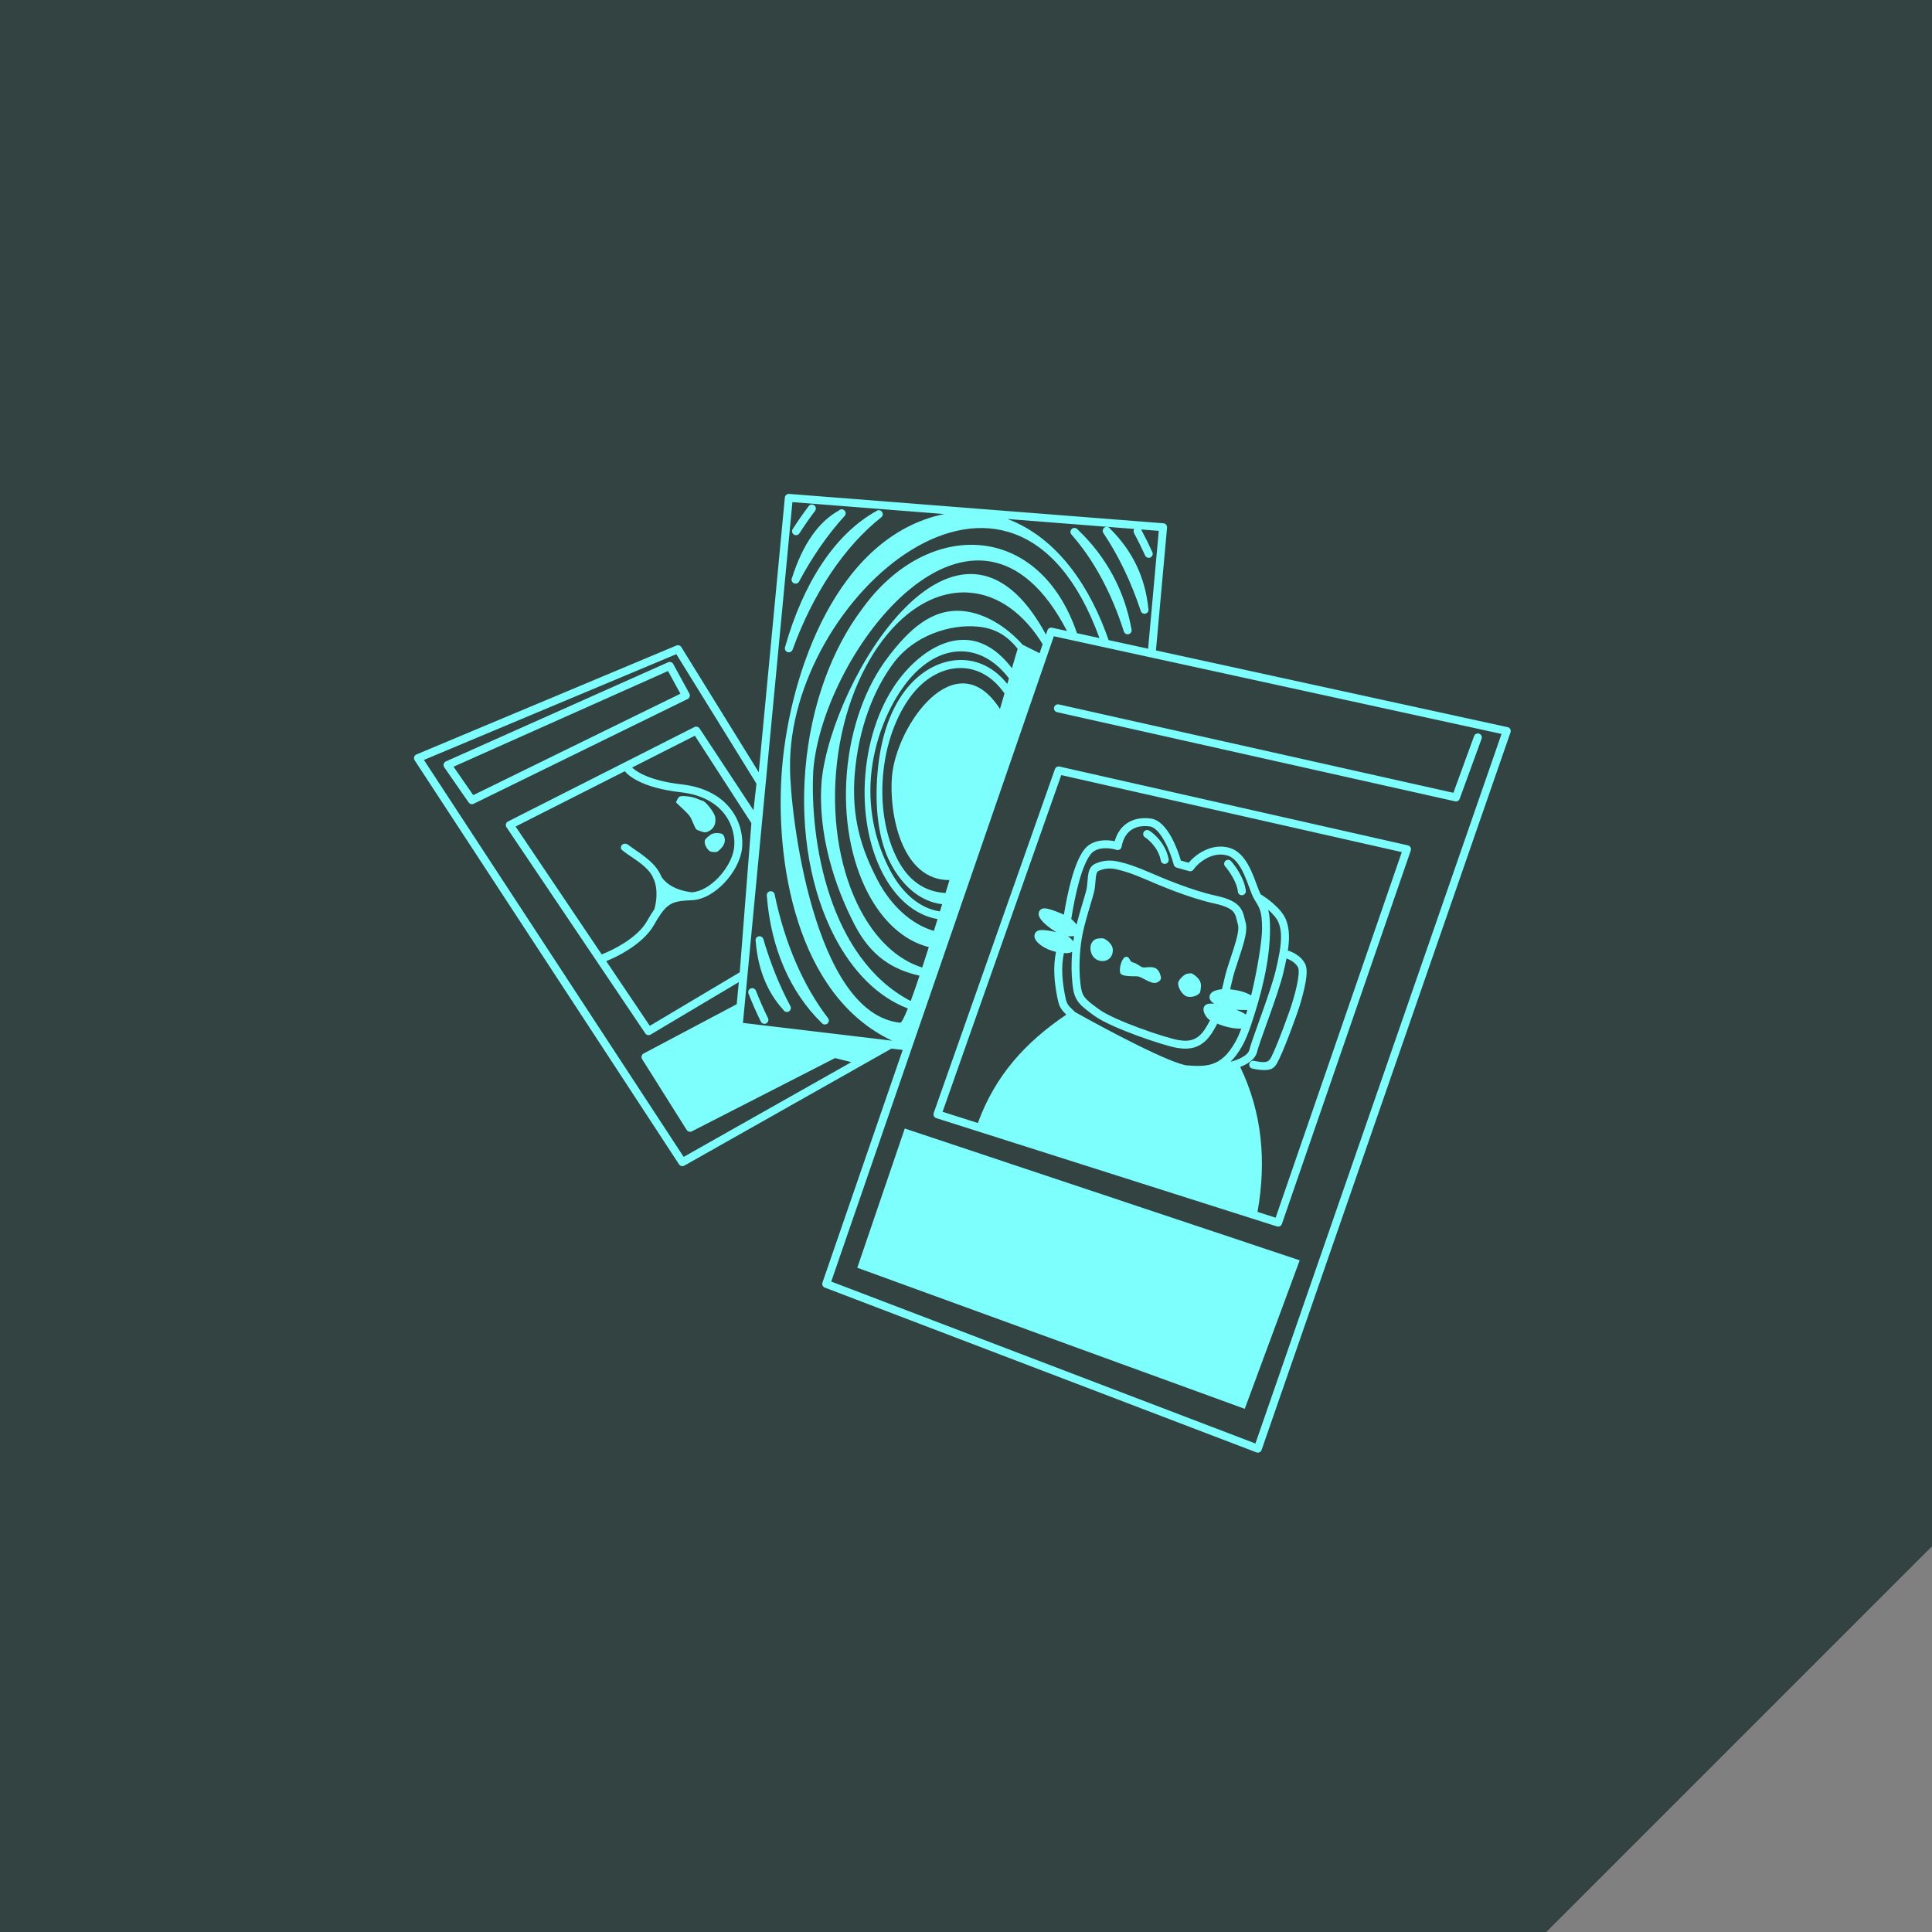
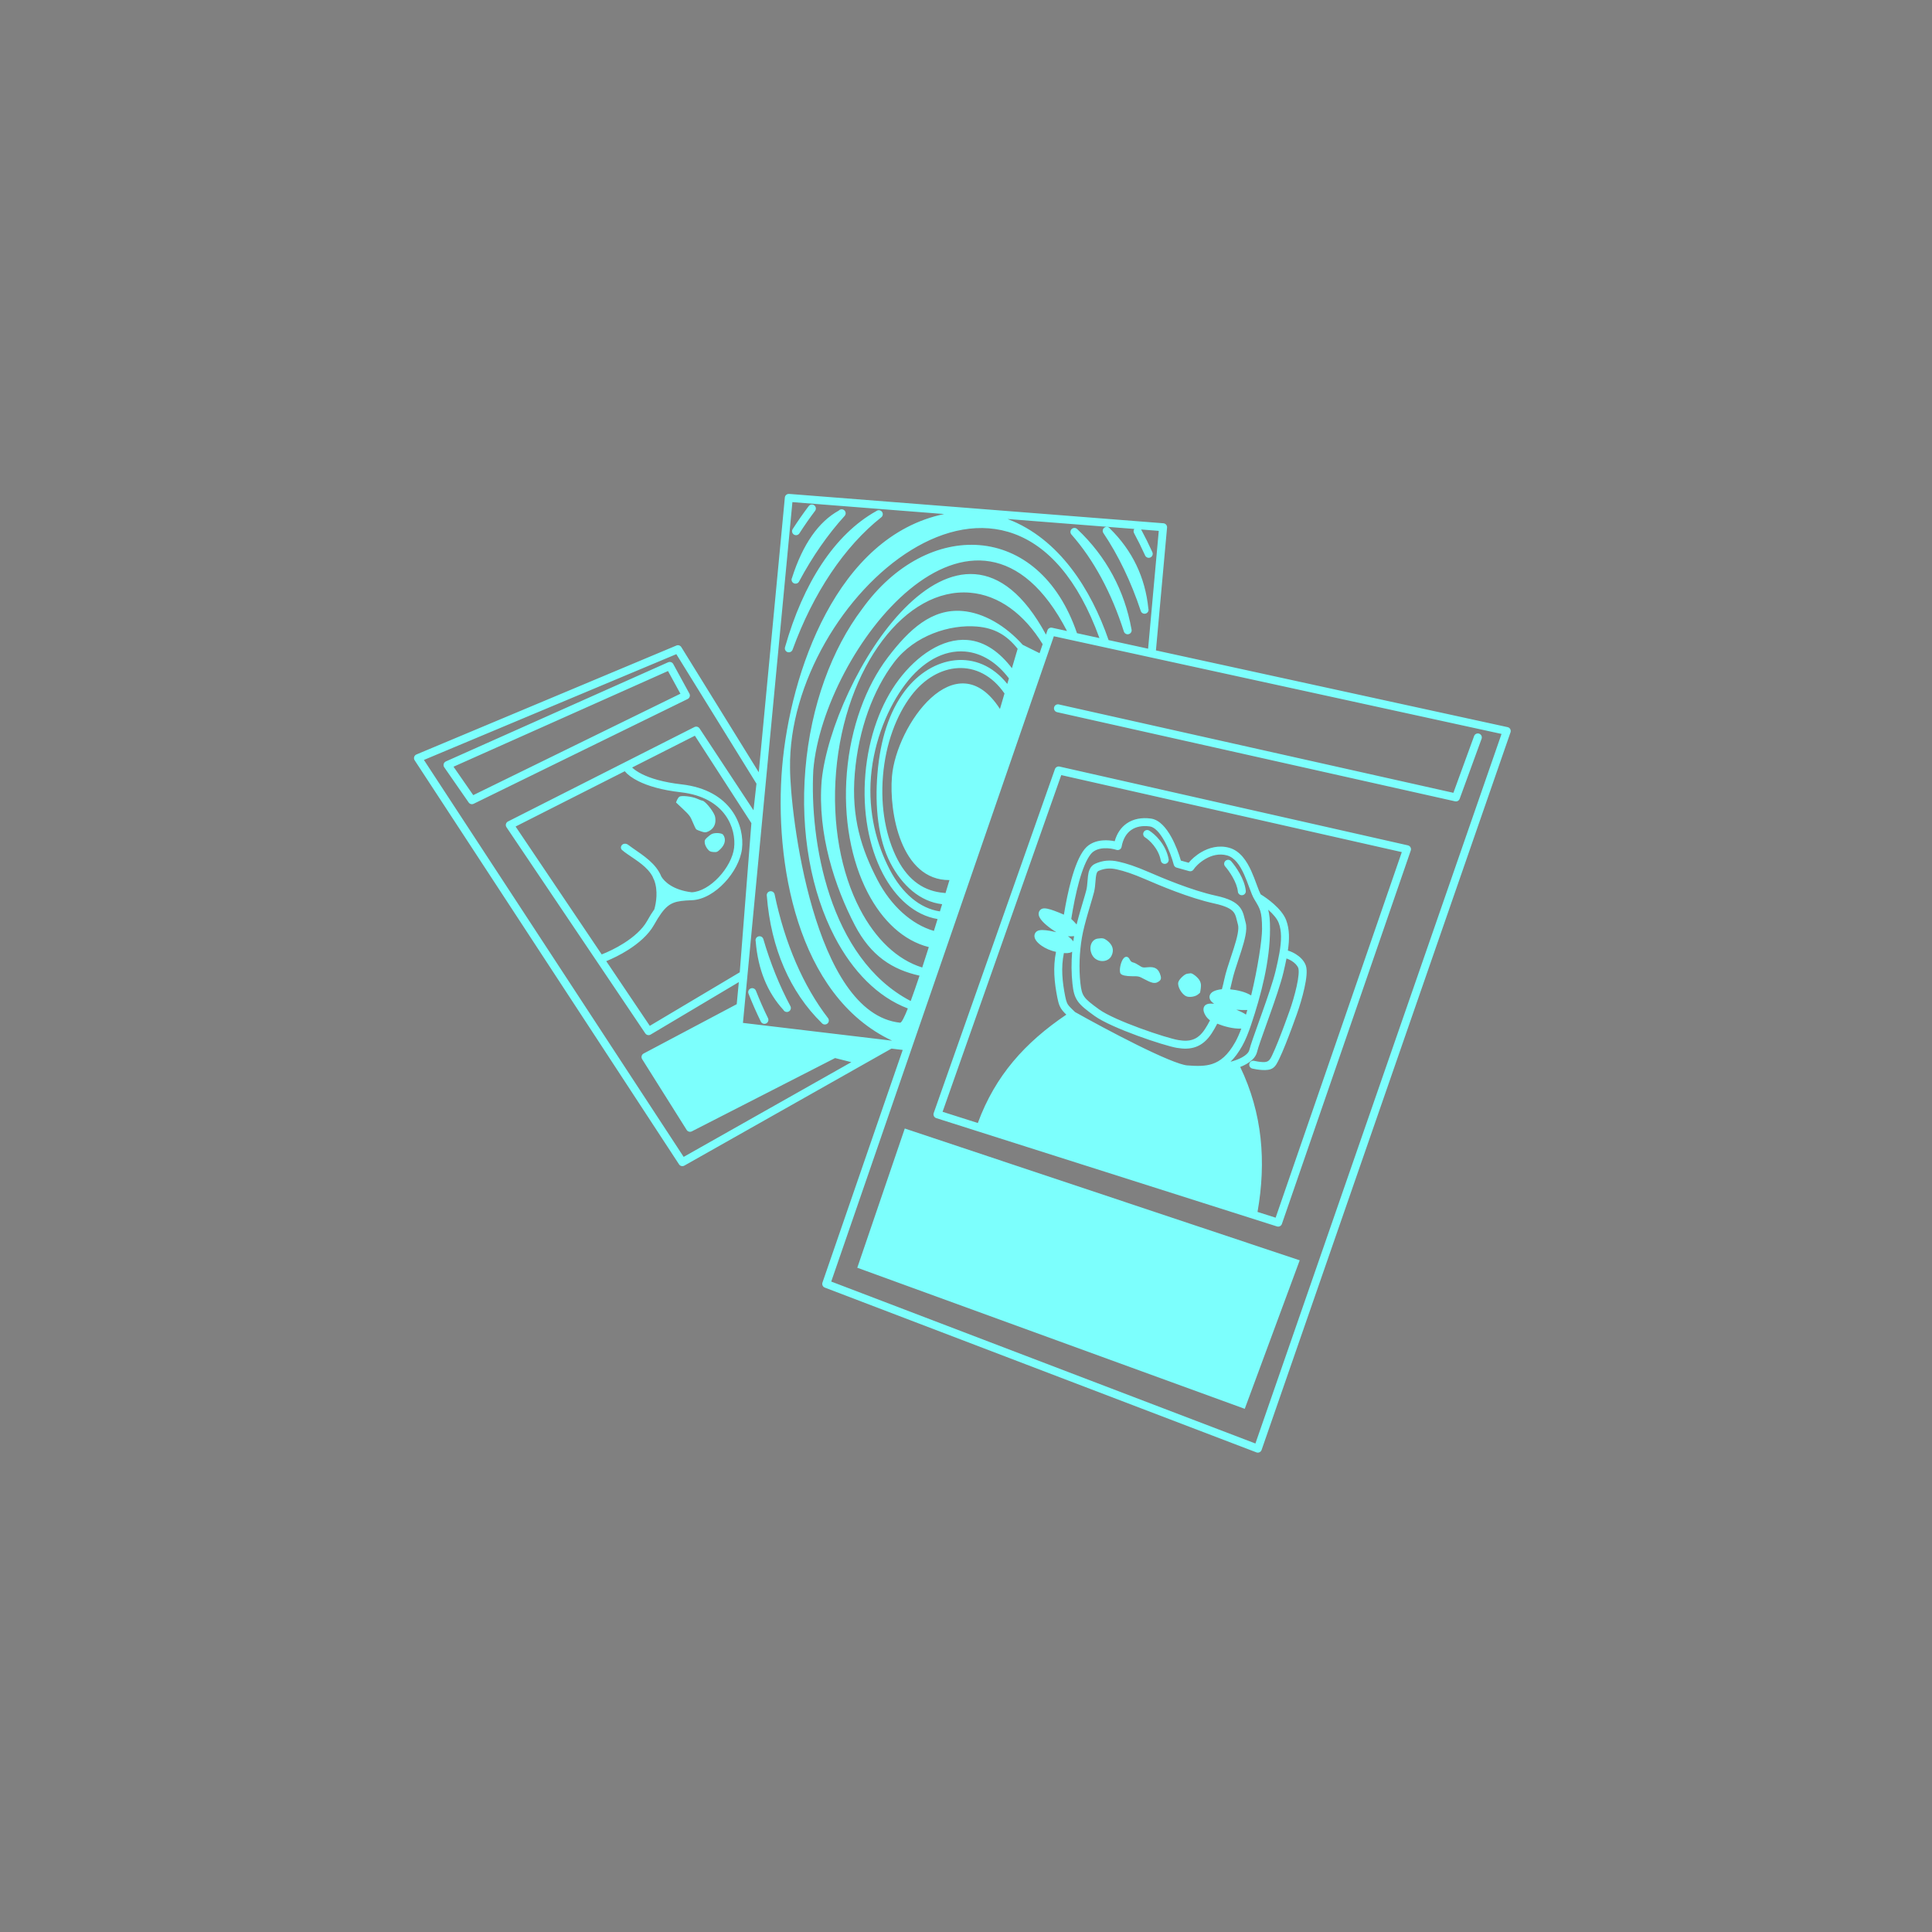
<svg xmlns="http://www.w3.org/2000/svg" width="272" height="272" fill="none">
  <rect width="100%" height="100%" fill="#808080" stroke="none" />
-   <path fill-rule="evenodd" clip-rule="evenodd" d="M272 0H0V272H217.697L272 217.697V0Z" fill="#324341" />
  <path fill-rule="evenodd" clip-rule="evenodd" d="M111.098 69.536C110.793 69.512 110.525 69.736 110.496 70.04L106.822 108.724L95.921 91.105C95.776 90.87 95.481 90.776 95.227 90.883L58.629 106.218C58.476 106.282 58.359 106.411 58.31 106.569C58.262 106.728 58.286 106.899 58.377 107.038L95.598 163.924C95.76 164.171 96.087 164.25 96.344 164.105L125.507 147.629L127.09 147.818L115.791 180.573C115.693 180.858 115.839 181.169 116.121 181.276L176.886 204.474C177.028 204.529 177.186 204.523 177.323 204.459C177.461 204.395 177.567 204.278 177.616 204.135L212.661 103.099C212.713 102.948 212.698 102.783 212.62 102.643C212.542 102.504 212.407 102.405 212.251 102.371L162.741 91.569L164.306 74.276C164.32 74.128 164.273 73.98 164.177 73.866C164.08 73.752 163.942 73.681 163.792 73.669L111.098 69.536ZM95.219 92.098L106.5 110.332L106.081 114.075L98.486 102.548C98.329 102.312 98.019 102.231 97.765 102.359L71.517 115.654C71.374 115.726 71.269 115.856 71.229 116.011C71.188 116.166 71.216 116.33 71.306 116.463L90.848 145.486C91.014 145.733 91.344 145.807 91.6 145.655L104.016 138.266L103.721 141.377L90.614 148.321C90.477 148.393 90.376 148.52 90.336 148.67C90.296 148.82 90.32 148.979 90.403 149.111L96.673 159.079C96.827 159.325 97.145 159.412 97.404 159.279L117.569 148.961L119.857 149.537L96.25 162.874L59.682 106.989L95.219 92.098ZM97.829 103.58L105.786 115.89L104.147 136.887L91.482 144.424L85.351 135.318C86.225 134.965 87.346 134.424 88.447 133.724C89.85 132.831 91.279 131.641 92.086 130.199C92.453 129.543 92.778 129.019 93.085 128.596C93.689 127.765 94.209 127.35 94.81 127.111C95.44 126.862 96.212 126.783 97.39 126.74C99.071 126.678 100.745 125.611 102.015 124.256C103.291 122.896 104.263 121.136 104.461 119.519C104.656 117.928 104.302 115.856 103.002 114.075C101.689 112.278 99.448 110.825 95.962 110.429C93.332 110.131 91.548 109.561 90.395 108.989C89.706 108.647 89.263 108.315 88.994 108.055L97.829 103.58ZM105.229 137.544L105.21 137.556L104.597 144.011L125.598 146.515C112.078 140.168 109.009 121.137 110.112 108.024C111.229 94.743 117.803 75.501 132.929 72.369L111.56 70.692L105.213 137.518L105.229 137.544ZM146.794 90.695L146.358 91.96L143.979 90.777C141.612 88.127 138.525 86.276 135.494 86.022C131.218 85.665 128.016 88.562 124.966 92.593C121.911 96.631 119.769 102.348 119.227 108.786C118.686 115.223 119.843 121.216 122.18 125.704C124.219 129.619 127.193 132.446 130.764 133.336C130.442 134.35 130.132 135.311 129.837 136.212C126.305 135.116 123.253 132.185 121.063 127.98C118.424 122.913 117.085 116.07 117.709 108.659C118.332 101.247 120.796 94.722 124.245 90.163C127.699 85.598 132.083 83.069 136.567 83.444C140.618 83.782 144.192 86.443 146.794 90.695ZM137.523 88.207C140.031 88.417 141.745 89.424 143.271 91.345C143.013 92.217 142.743 93.128 142.465 94.073C140.786 91.879 138.714 90.312 136.217 90.103C132.66 89.806 129.078 92.333 126.562 95.658C124.041 98.99 122.277 103.702 121.831 109.003C121.385 114.304 122.337 119.243 124.267 122.947C126.064 126.399 128.753 128.842 131.997 129.392C131.822 129.959 131.65 130.515 131.48 131.059C128.344 130.156 125.431 127.522 123.537 123.886C121.311 119.612 119.818 115.14 120.344 108.879C120.871 102.618 122.952 97.11 125.861 93.266C128.775 89.414 133.766 87.894 137.523 88.207ZM135.871 91.728C138.224 91.924 140.356 93.28 142.043 95.507L141.814 96.288C137.681 91.106 131.186 92.258 127.399 97.263C125.157 100.226 123.933 104.173 123.537 108.879C123.141 113.584 123.644 118.21 125.359 121.503C127.028 124.706 129.566 126.945 132.64 127.3C132.535 127.641 132.432 127.979 132.329 128.314C129.483 127.889 126.991 125.752 125.262 122.432C123.444 118.943 122.193 114.44 122.624 109.316C123.055 104.192 125.082 99.47 127.457 96.331C129.838 93.185 132.833 91.474 135.871 91.728ZM141.42 97.632L140.781 99.812C134.584 90.197 126.182 102.117 125.576 109.316C125.15 114.38 126.851 123.946 133.67 123.905C133.484 124.521 133.3 125.13 133.117 125.732C133.037 125.72 132.956 125.711 132.877 125.704C130.216 125.482 127.962 124.074 126.354 120.988C124.751 117.91 123.932 113.739 124.313 109.21C124.694 104.682 126.198 100.705 128.294 97.936C131.908 93.16 137.855 92.478 141.42 97.632ZM120.344 130.245C122.609 134.594 125.645 136.51 129.458 137.36C128.998 138.738 128.58 139.941 128.213 140.931C116.704 134.926 113.961 118.309 114.505 108.391C115.926 91.493 137.365 64.023 150.221 88.837L148.117 88.378C147.839 88.317 147.56 88.474 147.467 88.742L147.259 89.346C134.808 66.309 117.145 95.677 115.684 109.853C115.046 117.442 117.593 124.963 120.344 130.245ZM117.502 131.887C120.033 136.747 123.584 140.376 127.813 141.976C127.312 143.237 126.942 143.955 126.739 143.986C114.497 142.707 111.23 114.309 111.229 108.117C110.866 84.275 142.599 56.229 154.788 89.834L151.624 89.143C146.249 73.389 130.548 72.986 121.386 85.72C117.133 91.34 114.144 99.31 113.388 108.298C112.631 117.285 114.248 125.64 117.502 131.887ZM156.075 90.115L161.638 91.328L163.139 74.739L160.656 74.544C161.213 75.574 161.741 76.642 162.239 77.744C162.366 78.025 162.24 78.356 161.958 78.483C161.676 78.61 161.344 78.484 161.217 78.203C160.726 77.117 160.206 76.067 159.659 75.055C159.555 74.862 159.576 74.636 159.694 74.469L141.853 73.069C149.142 75.823 153.645 83.057 156.075 90.115ZM117.027 180.426L148.365 89.576L211.395 103.328L176.746 203.225L117.027 180.426ZM120.694 178.481L175.245 198.345L182.982 177.435L127.382 158.878L120.694 178.481ZM149.173 107.923C148.895 107.861 148.614 108.015 148.52 108.283L131.455 156.698C131.404 156.841 131.414 156.998 131.482 157.133C131.549 157.268 131.669 157.37 131.813 157.416L179.774 172.664C180.065 172.756 180.376 172.601 180.475 172.314L198.618 119.74C198.67 119.59 198.655 119.425 198.578 119.286C198.5 119.148 198.367 119.049 198.212 119.014L149.173 107.923ZM132.703 156.526L149.412 109.123L197.355 119.965L179.593 171.434L177.043 170.623C178.289 163.57 177.74 156.736 174.606 150.214C175.066 150.033 175.497 149.815 175.864 149.557C176.385 149.191 176.836 148.703 176.983 148.08C177.125 147.479 177.647 146.022 178.277 144.262L178.283 144.247L178.289 144.229C178.417 143.872 178.549 143.503 178.683 143.126C179.472 140.916 180.32 138.473 180.69 136.905C180.855 136.21 181.001 135.555 181.122 134.938C181.335 135.008 181.58 135.117 181.827 135.269C182.286 135.551 182.64 135.915 182.78 136.286C182.833 136.428 182.862 136.733 182.821 137.224C182.781 137.692 182.685 138.255 182.551 138.861C182.285 140.072 181.88 141.403 181.53 142.384C181.174 143.381 180.553 145.093 179.945 146.609C179.64 147.367 179.342 148.068 179.085 148.603C178.766 149.265 178.56 149.569 177.766 149.527C177.322 149.503 176.855 149.421 176.566 149.352C176.265 149.281 175.963 149.467 175.892 149.767C175.82 150.067 176.006 150.368 176.308 150.439C176.646 150.519 177.18 150.614 177.706 150.643C177.969 150.657 178.246 150.655 178.502 150.62C179.052 150.546 179.417 150.293 179.702 149.826C179.826 149.624 179.958 149.37 180.095 149.087C180.369 148.519 180.678 147.791 180.986 147.023C181.602 145.487 182.229 143.759 182.586 142.758C182.948 141.742 183.368 140.365 183.646 139.101C183.786 138.469 183.893 137.854 183.938 137.318C183.981 136.806 183.977 136.285 183.83 135.894C183.569 135.2 182.984 134.669 182.416 134.319C182.065 134.103 181.68 133.93 181.315 133.829C181.554 132.218 181.554 130.821 181.077 129.551C180.756 128.7 180.035 127.903 179.331 127.277C178.675 126.693 177.978 126.209 177.484 125.91C177.328 125.615 177.163 125.184 176.959 124.634L176.903 124.48L176.902 124.479C176.692 123.91 176.452 123.258 176.163 122.623C175.548 121.272 174.624 119.788 173.053 119.355C171.557 118.942 170.184 119.363 169.155 119.956C168.36 120.415 167.726 121.001 167.348 121.464L166.252 121.157C165.983 120.226 165.522 118.961 164.906 117.848C164.563 117.228 164.16 116.633 163.699 116.168C163.242 115.707 162.687 115.334 162.041 115.245C160.74 115.064 159.547 115.283 158.607 115.943C157.806 116.506 157.238 117.354 156.936 118.431C156.455 118.332 155.867 118.27 155.263 118.317C154.378 118.385 153.385 118.693 152.698 119.543C151.925 120.497 151.318 122.091 150.837 123.819C150.4 125.391 150.05 127.142 149.781 128.773C149.363 128.588 148.889 128.39 148.447 128.23C148.096 128.102 147.745 127.991 147.453 127.932C147.309 127.903 147.152 127.881 147.004 127.886C146.885 127.89 146.616 127.915 146.422 128.134C146.215 128.369 146.204 128.651 146.25 128.859C146.294 129.054 146.394 129.232 146.495 129.377C146.7 129.672 147.015 129.984 147.357 130.272C147.758 130.61 148.24 130.953 148.718 131.236C148.41 131.165 148.09 131.098 147.786 131.045C147.425 130.983 147.064 130.938 146.763 130.936C146.613 130.935 146.454 130.944 146.307 130.977C146.176 131.007 145.958 131.077 145.804 131.273C145.641 131.479 145.613 131.719 145.648 131.919C145.68 132.106 145.767 132.271 145.857 132.403C146.04 132.67 146.326 132.928 146.653 133.154C147.176 133.514 147.886 133.846 148.672 134.009C148.229 136.195 148.433 138.304 148.862 140.468C148.957 140.947 149.054 141.319 149.194 141.638C149.405 142.115 149.708 142.444 150.123 142.849C144.322 146.772 140.126 151.413 137.665 158.104L132.703 156.526ZM160.065 147.098C156.927 145.544 153.538 143.709 151.351 142.479L151.224 142.356L151.096 142.232C150.56 141.712 150.371 141.528 150.221 141.188C150.131 140.983 150.053 140.709 149.962 140.252C149.558 138.212 149.359 136.237 149.782 134.176C149.949 134.191 150.125 134.197 150.292 134.184C150.477 134.17 150.714 134.13 150.921 134.006L150.944 133.992C150.822 135.512 150.831 137.066 150.986 138.494C151.1 139.548 151.257 140.291 151.75 140.982C152.218 141.639 152.965 142.209 154.094 143.024C155.313 143.903 157.783 144.953 160.109 145.807C162.443 146.664 164.757 147.369 165.702 147.528C166.641 147.686 167.541 147.694 168.383 147.381C169.235 147.065 169.96 146.445 170.594 145.473C170.863 145.062 171.123 144.607 171.372 144.12C171.826 144.304 172.401 144.498 173.014 144.634C173.559 144.755 174.166 144.839 174.759 144.814C174.481 145.555 174.197 146.197 173.912 146.705C172.853 148.592 171.787 149.424 170.665 149.791C169.65 150.123 168.521 150.101 167.145 149.995C166.659 149.958 165.714 149.652 164.425 149.116C163.165 148.593 161.65 147.883 160.065 147.098ZM150.764 132.143C150.63 132.018 150.486 131.906 150.348 131.811C150.414 131.815 150.483 131.818 150.553 131.82C150.756 131.826 150.991 131.823 151.217 131.795L151.216 131.803C151.175 132.042 151.137 132.285 151.103 132.529C150.996 132.372 150.87 132.242 150.764 132.143ZM152.09 128.25C151.912 128.867 151.73 129.517 151.571 130.153C151.35 129.887 151.066 129.605 150.819 129.375C151.093 127.649 151.458 125.772 151.918 124.117C152.395 122.4 152.954 121.005 153.57 120.244C153.993 119.721 154.639 119.485 155.35 119.43C156.061 119.376 156.763 119.511 157.177 119.648C157.332 119.7 157.501 119.681 157.641 119.598C157.781 119.516 157.878 119.376 157.906 119.216C158.108 118.085 158.599 117.315 159.253 116.856C159.909 116.395 160.799 116.2 161.886 116.351C162.195 116.394 162.537 116.586 162.902 116.954C163.264 117.318 163.609 117.817 163.925 118.388C164.555 119.528 165.021 120.869 165.253 121.751C165.304 121.942 165.452 122.093 165.644 122.147L167.421 122.645C167.663 122.713 167.921 122.611 168.052 122.396C168.232 122.1 168.839 121.43 169.717 120.923C170.583 120.424 171.641 120.125 172.754 120.432C173.794 120.718 174.536 121.753 175.142 123.085C175.413 123.681 175.64 124.295 175.852 124.87L175.908 125.021C176.127 125.615 176.347 126.2 176.588 126.601L176.668 126.733C177.048 127.363 177.277 127.743 177.431 128.246C177.595 128.783 177.681 129.49 177.681 130.792C177.681 132.286 177.075 136.322 176.145 140.147C176.125 140.135 176.106 140.122 176.086 140.11C176.056 140.092 176.026 140.074 175.996 140.057C175.622 139.844 175.196 139.686 174.775 139.57C174.232 139.42 173.67 139.33 173.185 139.282C173.284 138.906 173.373 138.529 173.452 138.155C173.646 137.24 173.998 136.178 174.361 135.087L174.362 135.084L174.362 135.083C174.5 134.668 174.639 134.248 174.772 133.831C175.007 133.089 175.219 132.359 175.343 131.706C175.464 131.07 175.518 130.432 175.375 129.911C175.328 129.742 175.289 129.58 175.249 129.414L175.248 129.412L175.236 129.362C175.193 129.182 175.147 128.994 175.092 128.811C174.981 128.441 174.825 128.06 174.538 127.703C173.963 126.988 172.969 126.493 171.189 126.105C167.754 125.357 163.604 123.586 161.731 122.776C159.842 121.959 158.608 121.563 157.478 121.309C156.282 121.04 155.258 121.125 154.195 121.597C153.411 121.944 153.242 122.764 153.168 123.376C153.143 123.587 153.125 123.822 153.107 124.049C153.07 124.532 153.033 124.952 152.934 125.341C152.827 125.762 152.656 126.337 152.457 127.005L152.456 127.009L152.454 127.015L152.453 127.021L152.452 127.023L152.45 127.028C152.337 127.409 152.215 127.82 152.09 128.25ZM172.355 137.925C172.261 138.369 172.152 138.819 172.029 139.267C171.846 139.287 171.646 139.317 171.452 139.362C171.272 139.403 171.078 139.461 170.903 139.544C170.74 139.622 170.525 139.754 170.39 139.98C170.192 140.313 170.298 140.642 170.428 140.84C170.547 141.022 170.721 141.163 170.867 141.265C170.893 141.283 170.921 141.301 170.948 141.319C170.942 141.319 170.936 141.318 170.93 141.317C170.888 141.314 170.845 141.31 170.803 141.307C170.624 141.294 170.426 141.287 170.246 141.306C170.156 141.316 170.051 141.334 169.947 141.372C169.846 141.409 169.706 141.478 169.596 141.616C169.475 141.767 169.442 141.935 169.434 142.052C169.427 142.173 169.444 142.291 169.468 142.392C169.517 142.595 169.614 142.806 169.738 142.999C169.881 143.222 170.088 143.463 170.354 143.65C170.126 144.093 169.892 144.501 169.654 144.864C169.118 145.686 168.568 146.12 167.992 146.334C167.407 146.552 166.727 146.568 165.889 146.426C165.057 146.286 162.831 145.616 160.497 144.759C158.154 143.899 155.827 142.895 154.751 142.119C153.586 141.277 153.005 140.814 152.664 140.335C152.346 139.89 152.211 139.391 152.1 138.373C151.881 136.356 151.969 134.051 152.321 131.991C152.495 130.971 152.828 129.73 153.167 128.559C153.286 128.15 153.406 127.746 153.519 127.365L153.521 127.359C153.726 126.671 153.909 126.057 154.021 125.615C154.15 125.106 154.191 124.581 154.223 124.153L154.228 124.099C154.244 123.89 154.258 123.699 154.281 123.509C154.358 122.878 154.489 122.689 154.65 122.617C155.477 122.251 156.253 122.178 157.231 122.398C158.275 122.633 159.441 123.003 161.284 123.801C163.143 124.605 167.391 126.421 170.949 127.197C172.666 127.571 173.337 127.996 173.663 128.401C173.826 128.605 173.929 128.835 174.018 129.131C174.063 129.282 174.103 129.442 174.147 129.624L174.159 129.674C174.198 129.839 174.242 130.02 174.294 130.207C174.366 130.47 174.356 130.897 174.242 131.498C174.13 132.083 173.936 132.762 173.703 133.494C173.582 133.874 173.451 134.271 173.317 134.673L173.316 134.674C172.947 135.787 172.563 136.943 172.355 137.925ZM174.89 147.25C175.332 146.464 175.749 145.437 176.133 144.293L176.134 144.289C177.563 140.039 178.802 135.275 178.802 130.792C178.802 129.558 178.729 128.746 178.549 128.079L178.584 128.11C179.252 128.704 179.805 129.352 180.027 129.943C180.452 131.072 180.434 132.4 180.121 134.189C179.991 134.934 179.812 135.748 179.599 136.649C179.246 138.145 178.422 140.524 177.627 142.752C177.494 143.126 177.361 143.496 177.232 143.857C176.602 145.613 176.049 147.156 175.891 147.824C175.833 148.073 175.627 148.356 175.218 148.643C174.816 148.926 174.273 149.172 173.658 149.362C173.521 149.405 173.381 149.444 173.24 149.48C173.818 148.917 174.365 148.186 174.89 147.25ZM175.608 142.193C175.546 142.412 175.483 142.628 175.419 142.841C175.061 142.595 174.608 142.38 174.17 142.2L174.11 142.175L174.049 142.151C174.527 142.191 175.052 142.21 175.608 142.193ZM161.804 116.942C161.542 116.779 161.196 116.858 161.032 117.12C160.868 117.382 160.948 117.726 161.21 117.89C161.81 118.263 163.122 119.47 163.425 121.163C163.48 121.467 163.771 121.669 164.075 121.615C164.38 121.561 164.583 121.271 164.529 120.967C164.151 118.858 162.567 117.417 161.804 116.942ZM173.325 121.241C173.121 121.009 172.767 120.985 172.534 121.189C172.302 121.392 172.278 121.745 172.482 121.977C172.751 122.283 173.177 122.845 173.549 123.507C173.925 124.176 174.218 124.896 174.276 125.529C174.304 125.836 174.577 126.062 174.885 126.034C175.193 126.006 175.42 125.735 175.392 125.428C175.314 124.567 174.935 123.686 174.527 122.961C174.114 122.228 173.643 121.602 173.325 121.241ZM153.827 134.561C153.198 133.55 153.573 132.286 154.533 132.143C155.24 132.044 155.427 132.088 155.858 132.407C156.663 133.012 156.884 133.781 156.476 134.583C155.968 135.561 154.434 135.539 153.827 134.561ZM158.198 134.902C157.778 135.364 157.502 136.704 157.767 137.078C157.933 137.309 158.54 137.441 159.411 137.441C160.239 137.43 160.372 137.452 161.012 137.804C162.104 138.397 162.535 138.496 162.954 138.287C163.417 138.045 163.528 137.826 163.395 137.364C163.13 136.397 162.623 136.067 161.574 136.177C160.912 136.243 160.835 136.232 160.361 135.913C160.085 135.726 159.72 135.539 159.544 135.506C159.323 135.463 159.169 135.331 159.047 135.078C158.849 134.649 158.484 134.583 158.198 134.902ZM165.889 138.287C165.988 137.881 166.75 137.144 167.136 137.089C167.202 137.08 167.276 137.07 167.348 137.06C167.43 137.048 167.509 137.037 167.569 137.03C167.579 137.028 167.589 137.027 167.597 137.026C167.606 137.025 167.614 137.024 167.622 137.023C167.909 137.001 168.692 137.639 168.913 138.078C169.078 138.408 169.112 138.628 169.056 139.122C169.012 139.474 168.957 139.771 168.935 139.782C168.902 139.804 168.77 139.914 168.638 140.023C168.273 140.32 167.456 140.452 167.026 140.266C166.375 140.002 165.735 138.881 165.889 138.287ZM114.751 71.924C114.937 71.678 114.888 71.328 114.641 71.142C114.394 70.956 114.042 71.005 113.856 71.252C113.076 72.282 112.323 73.362 111.599 74.489C111.432 74.748 111.508 75.094 111.768 75.26C112.029 75.427 112.376 75.351 112.543 75.091C113.252 73.988 113.989 72.931 114.751 71.924ZM106.421 139.474C106.308 139.186 105.982 139.045 105.694 139.158C105.406 139.271 105.264 139.595 105.377 139.882C105.915 141.246 106.495 142.564 107.117 143.831C107.253 144.108 107.589 144.223 107.867 144.087C108.145 143.952 108.26 143.617 108.124 143.34C107.516 142.101 106.948 140.811 106.421 139.474ZM155.496 74.271C155.753 74.1 156.101 74.168 156.274 74.425C159.429 77.517 161.237 81.32 161.673 85.672C161.77 85.965 161.61 86.281 161.316 86.377C161.022 86.474 160.705 86.315 160.608 86.022C159.241 81.903 157.461 78.199 155.342 75.046C155.17 74.79 155.239 74.443 155.496 74.271ZM118.873 71.847C119.102 72.054 119.12 72.407 118.912 72.636C116.538 75.248 114.375 78.358 112.496 81.875C112.351 82.147 112.011 82.25 111.738 82.106C111.465 81.96 111.361 81.622 111.507 81.35C113.02 76.598 115.259 73.449 118.081 71.886C118.289 71.657 118.643 71.64 118.873 71.847ZM106.774 131.832C107.071 131.746 107.383 131.916 107.469 132.212C108.474 135.64 109.757 138.811 111.278 141.651C111.424 141.923 111.32 142.262 111.047 142.407C110.774 142.552 110.435 142.449 110.289 142.177C108.045 139.733 106.713 136.509 106.393 132.525C106.307 132.229 106.477 131.919 106.774 131.832ZM124.073 72.827C124.315 72.635 124.356 72.284 124.163 72.042C123.97 71.801 123.618 71.76 123.375 71.952C117.471 75.239 113.07 82.149 110.53 91.089C110.425 91.379 110.575 91.699 110.866 91.805C111.158 91.909 111.479 91.76 111.584 91.47C114.508 83.427 118.918 76.911 124.073 72.827ZM151.686 74.516C151.482 74.284 151.128 74.262 150.895 74.466C150.663 74.669 150.64 75.022 150.845 75.254C153.958 78.778 156.489 83.451 158.226 88.909C158.32 89.203 158.635 89.366 158.93 89.272C159.225 89.179 159.388 88.865 159.295 88.571C158.324 83.171 155.763 78.36 151.686 74.516ZM109.056 125.916C108.994 125.614 108.697 125.42 108.394 125.482C108.091 125.545 107.896 125.84 107.959 126.142C108.54 133.514 111.243 139.678 115.684 144.017C115.873 144.261 116.225 144.307 116.47 144.12C116.716 143.932 116.762 143.581 116.574 143.336C113.112 138.842 110.494 132.836 109.056 125.916ZM149.069 99.174C148.767 99.106 148.467 99.296 148.399 99.597C148.332 99.897 148.521 100.196 148.823 100.264L204.854 112.815C205.129 112.877 205.407 112.725 205.503 112.461L208.588 104.008C208.694 103.718 208.544 103.398 208.253 103.292C207.962 103.187 207.64 103.337 207.534 103.626L204.619 111.617L149.069 99.174ZM94.062 93.241C94.33 93.122 94.644 93.228 94.784 93.484L97.056 97.644C97.129 97.778 97.144 97.936 97.098 98.081C97.052 98.226 96.948 98.346 96.811 98.413L66.688 113.16C66.438 113.282 66.137 113.204 65.979 112.976L62.544 108.025C62.45 107.889 62.421 107.717 62.465 107.557C62.51 107.398 62.624 107.266 62.776 107.198L94.062 93.241ZM63.85 107.943L66.627 111.945L95.792 97.667L94.047 94.472L63.85 107.943ZM84.712 134.369C85.548 134.046 86.708 133.505 87.844 132.782C89.185 131.929 90.432 130.861 91.107 129.655C91.464 129.016 91.795 128.476 92.12 128.021C92.377 127.116 92.671 125.417 92.096 123.9C92.003 123.733 91.933 123.575 91.885 123.429C91.17 122.06 89.657 121.165 88.425 120.31L88.389 120.285C88.07 120.064 87.808 119.882 87.568 119.665C87.339 119.458 87.38 119.102 87.621 118.909C87.862 118.715 88.213 118.757 88.454 118.951C88.609 119.076 88.8 119.209 89.065 119.393C90.615 120.469 92.382 121.594 93.108 123.411C93.534 124.122 94.744 125.304 97.39 125.622C98.64 125.559 100.036 124.731 101.196 123.494C102.363 122.249 103.188 120.698 103.348 119.384C103.513 118.044 103.213 116.262 102.095 114.733C100.99 113.219 99.049 111.904 95.836 111.539C93.107 111.23 91.191 110.631 89.896 109.989C88.976 109.532 88.335 109.036 87.956 108.581L72.589 116.364L84.712 134.369ZM95.317 112.624C95.405 112.437 95.548 112.228 95.648 112.162C95.968 111.964 97.413 112.129 98.12 112.437C98.473 112.591 98.804 112.722 98.87 112.722C99.212 112.722 100.283 113.986 100.614 114.789C100.702 114.998 100.746 115.36 100.713 115.701C100.647 116.327 100.272 116.822 99.653 117.086C99.323 117.218 99.212 117.218 98.716 117.053C98.395 116.954 98.087 116.822 98.009 116.745C97.943 116.679 97.722 116.229 97.524 115.745C97.204 114.954 97.071 114.767 96.177 113.92L95.173 112.975L95.317 112.624ZM100.194 117.427C100.04 117.503 99.742 117.734 99.543 117.921C99.212 118.229 99.179 118.328 99.223 118.701C99.256 118.943 99.422 119.295 99.609 119.526C99.885 119.866 100.007 119.921 100.448 119.954C100.934 119.987 101 119.954 101.452 119.515C102.103 118.866 102.236 118.108 101.805 117.514C101.618 117.262 100.636 117.196 100.194 117.427Z" fill="#7CFFFD" />
</svg>